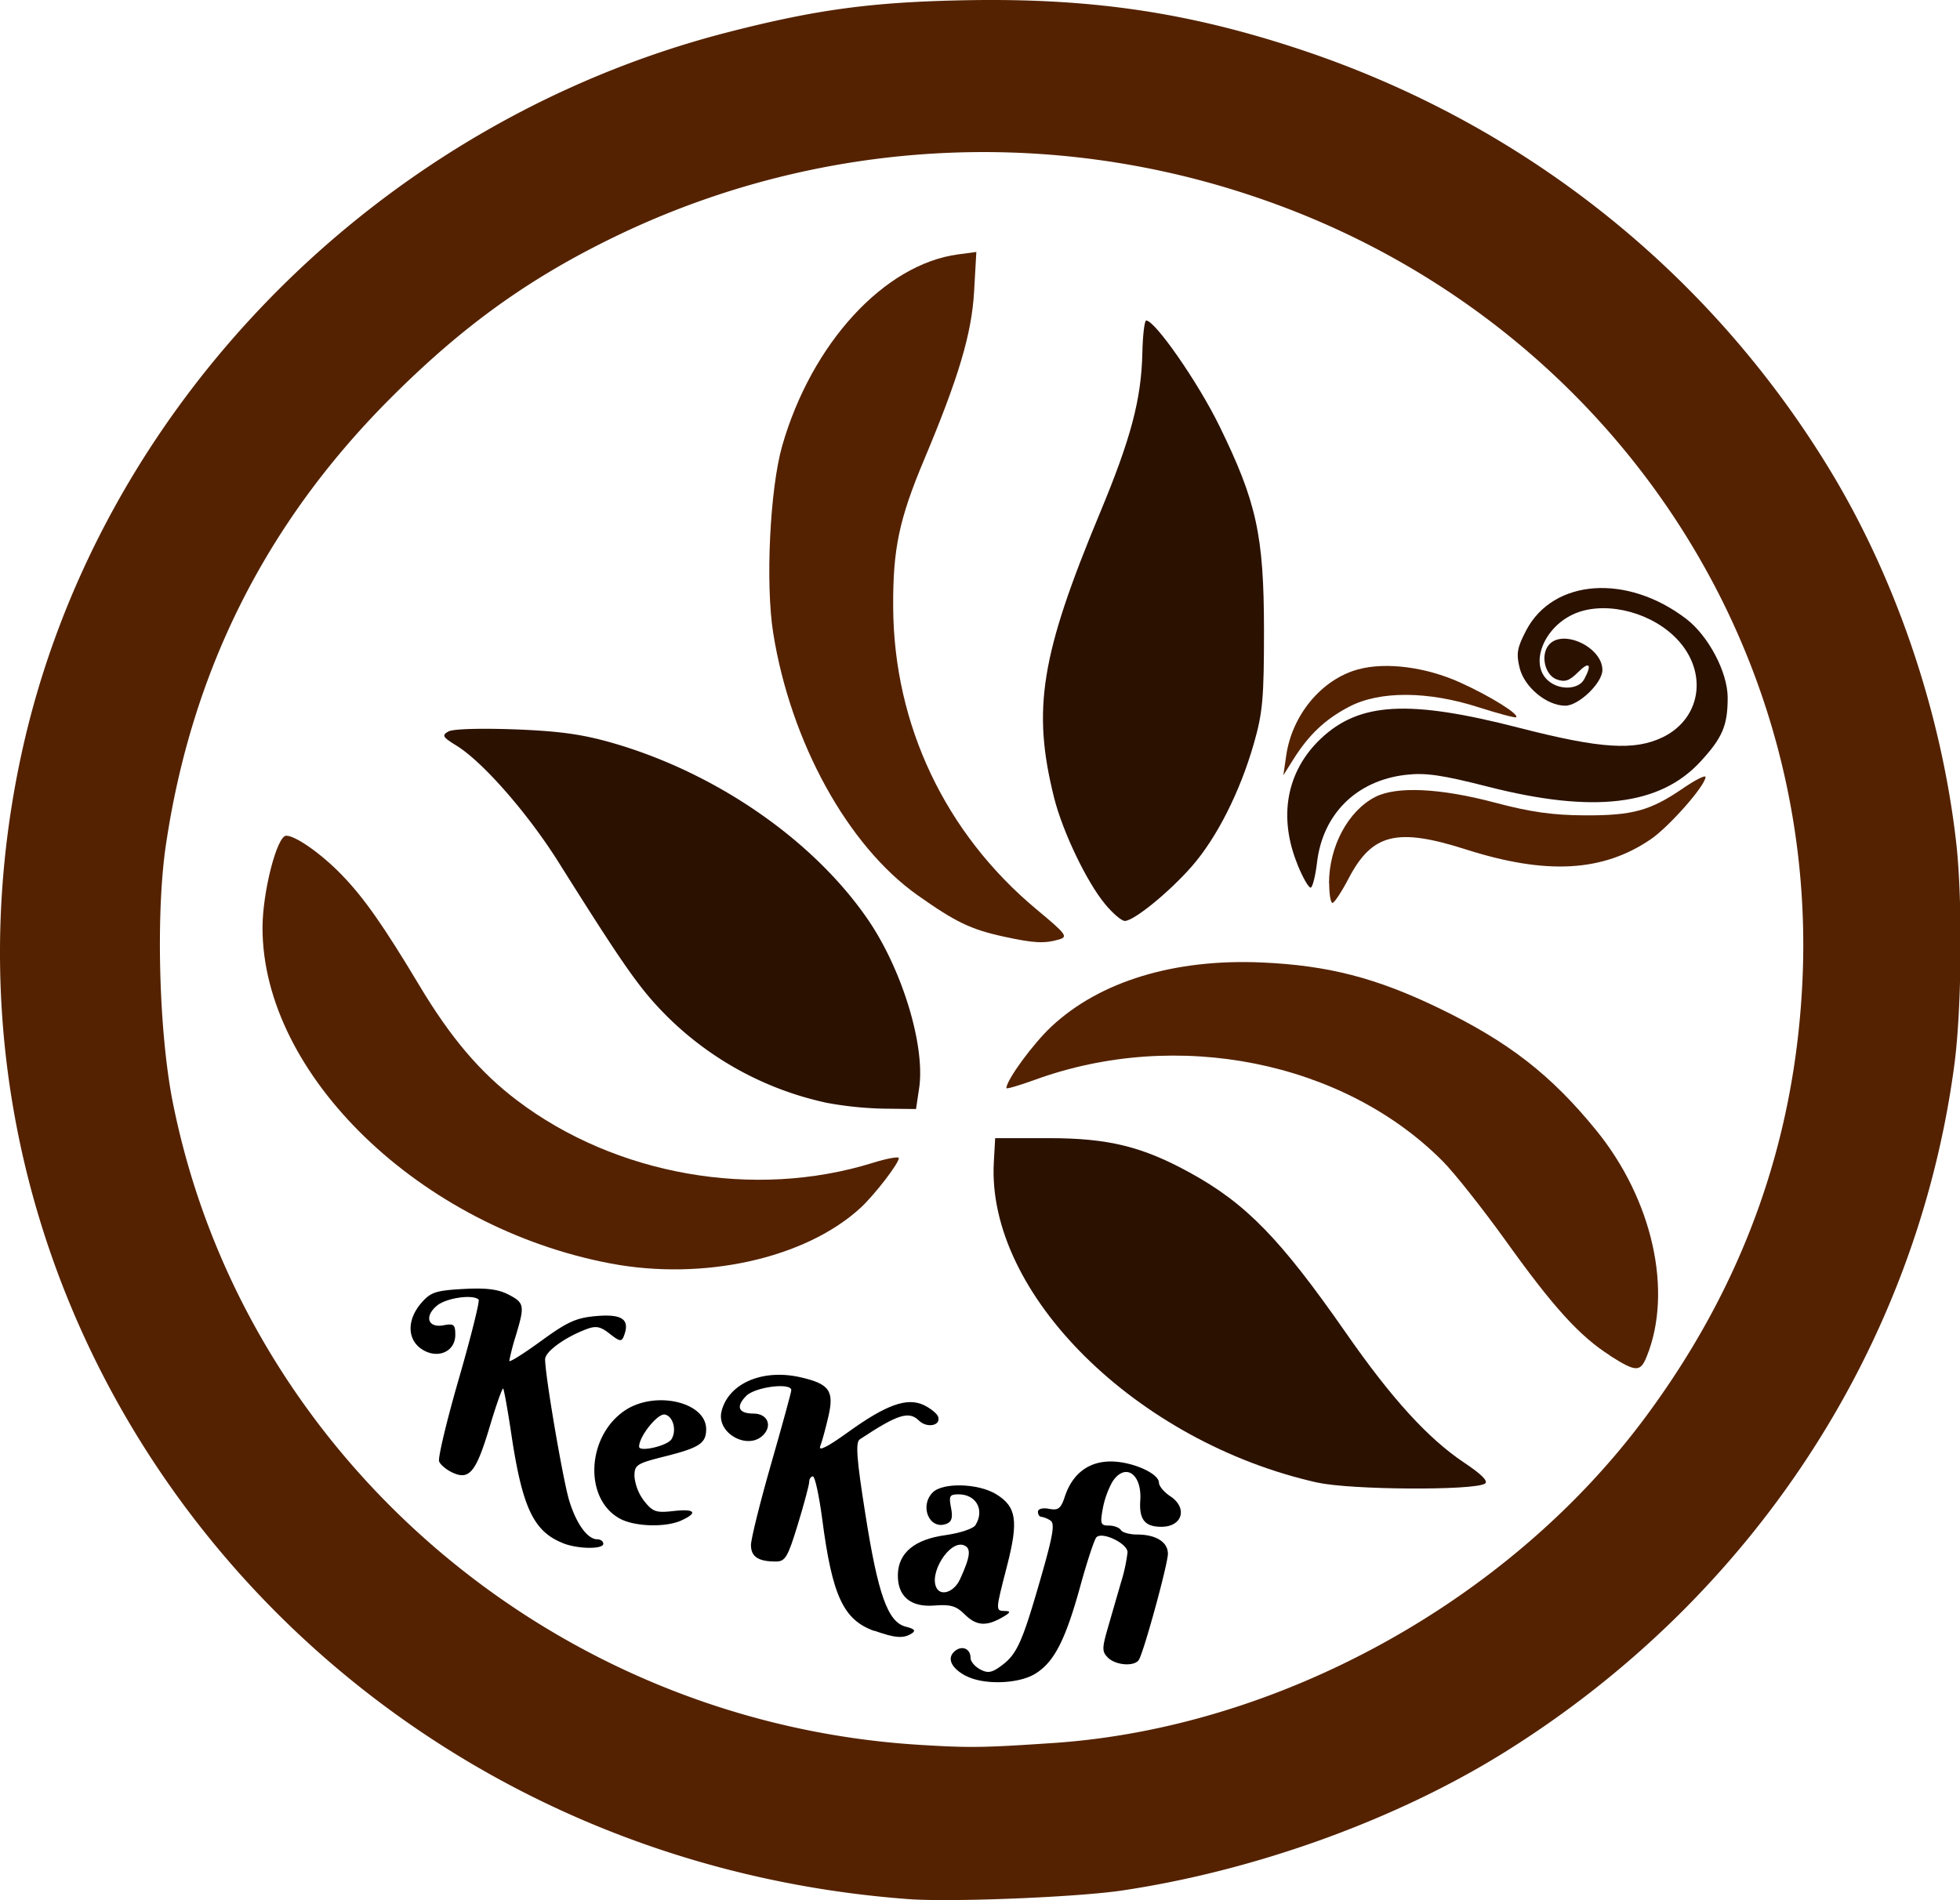
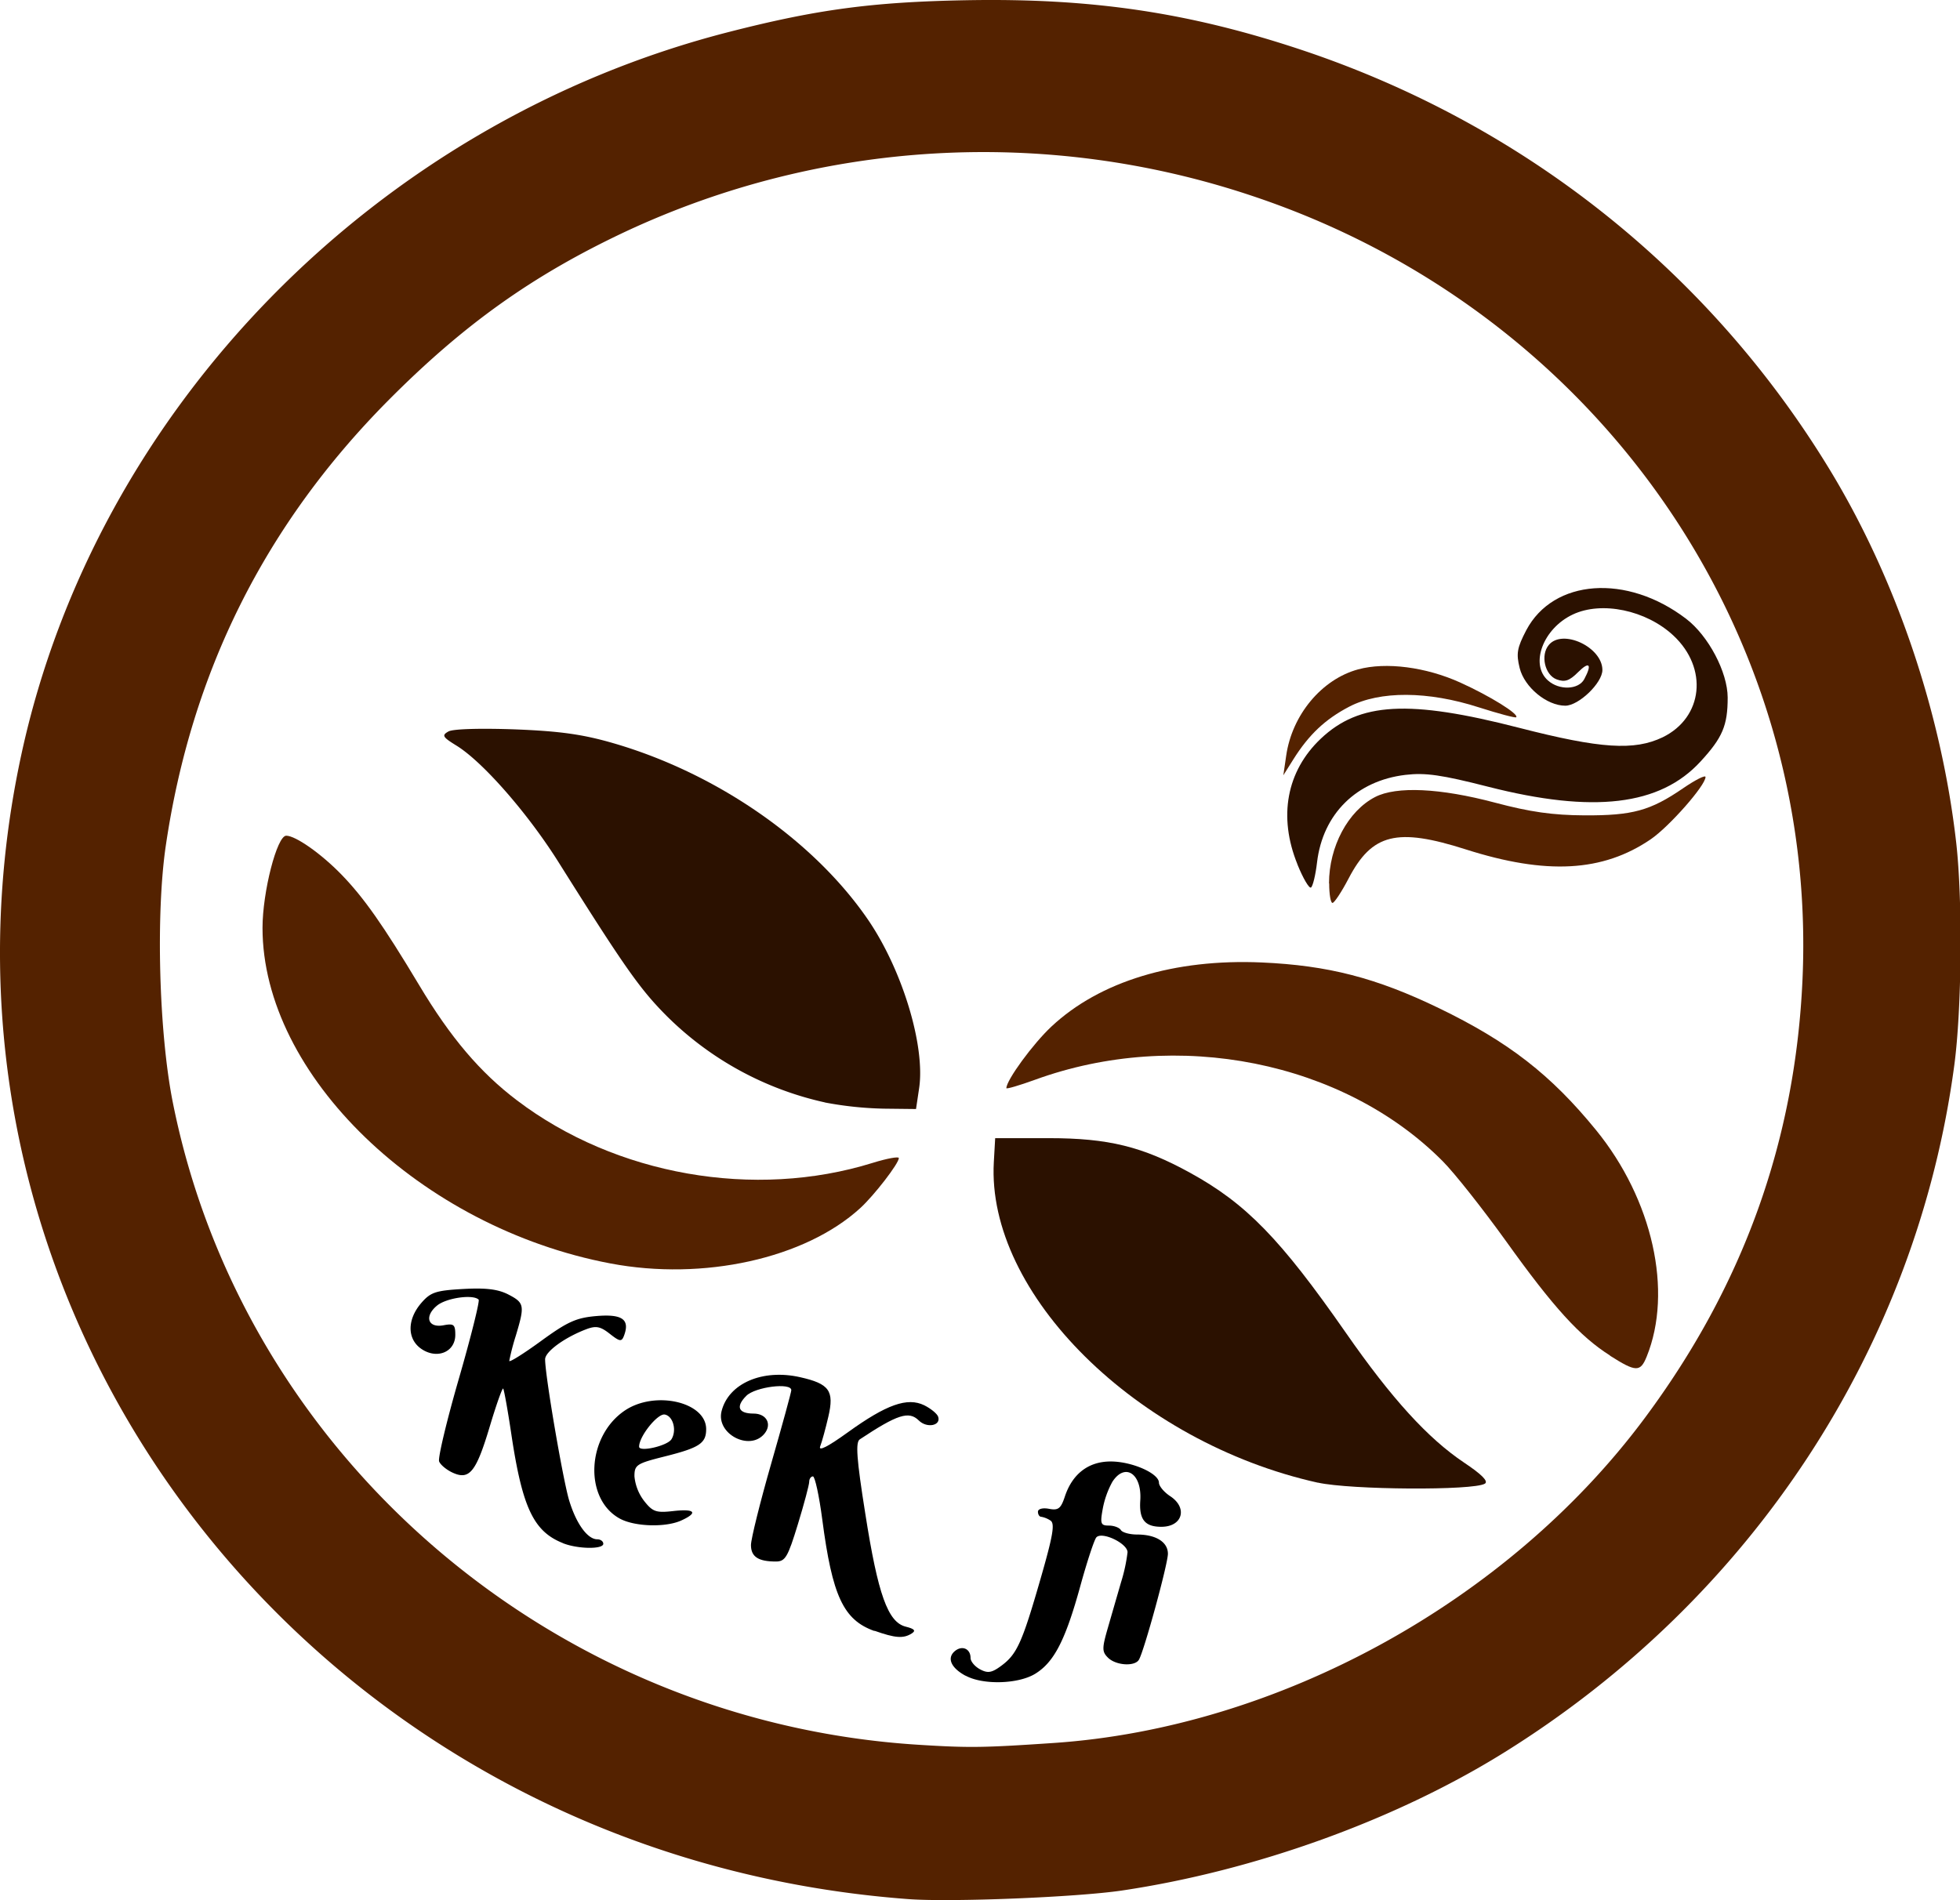
<svg xmlns="http://www.w3.org/2000/svg" id="svg73" viewBox="0 0 595.28 577.2">
  <defs>
    <style>.cls-1{fill:#542200;}.cls-2{fill:#2b1100;}</style>
  </defs>
  <title>Logo</title>
  <path class="cls-1" d="M594.12,255.92c-4.53-39.68-18.38-80.43-38.64-113.63-36.56-59.94-92.84-104.62-160-127.07C361.17,3.77,331.52-.63,293.4.07,265,.6,248.14,2.85,221.31,9.73,114.23,37.15,29.17,124.11,6.45,229.38c-36.95,171.27,89.1,334,269.26,347.52h0c12.9,1,51.36-.56,65.07-2.6,40.33-6,83-21.39,115.85-41.8,75.49-46.92,125.52-123.29,136.93-209C595.83,306.46,596.1,273.27,594.12,255.92Zm-46.67,41.51c-2.18,49.17-18,93.16-48,133.46-41.41,55.64-111.24,94-179.53,98.6h0c-21.42,1.45-25.53,1.5-40.94.54C167.79,523.09,73.83,442.12,52.47,334.82c-4.2-21.13-5.18-57.12-2.11-77.95,7.76-52.68,30.09-97.41,67.48-135.14,23-23.17,44-38.14,72.16-51.38a256.74,256.74,0,0,1,189.83-11C484,93.85,552.17,190.7,547.45,297.43Z" />
  <path d="M293.23,509.05c-4.43-2.4-5.72-5.41-3.21-7.49,2.2-1.82,4.75-.7,4.75,2.09,0,1.06,1.3,2.61,2.89,3.46,2.35,1.26,3.56,1.06,6.46-1.09,4.75-3.51,6.32-7,11.93-26.48,3.78-13.14,4.38-16.71,3-17.62a7.48,7.48,0,0,0-2.81-1.15c-.56,0-1-.7-1-1.54s1.41-1.25,3.36-.88c2.82.54,3.6-.06,4.81-3.72,2.28-6.91,7.19-10.67,13.94-10.66,6.46,0,14.64,3.61,14.64,6.45,0,1,1.53,2.85,3.4,4.08,5.42,3.55,3.77,9.31-2.67,9.31-5,0-6.79-2.2-6.4-8,.55-8.15-4.65-11.61-8.49-5.64a27.49,27.49,0,0,0-2.91,8.17c-.83,4.54-.62,5.1,1.86,5.1,1.54,0,3.18.61,3.64,1.36s2.68,1.36,4.93,1.36c5.71,0,9.36,2.28,9.36,5.84,0,3.13-7.28,29.74-8.82,32.22-1.3,2.1-7,1.71-9.38-.65-1.84-1.84-1.84-2.82,0-9.18,1.13-3.92,2.93-10.15,4-13.84a50.58,50.58,0,0,0,1.94-9c0-2.69-7.72-6.39-9.46-4.54-.63.67-2.83,7.34-4.89,14.83-4.51,16.38-7.94,23.07-13.66,26.6-5.13,3.17-15.88,3.48-21.16.6Z" />
  <path d="M265.56,495.46c-9.4-3.35-12.78-10.59-15.83-33.9-.94-7.18-2.22-13.06-2.83-13.06s-1.13.74-1.13,1.63-1.55,6.72-3.45,12.93c-3.06,10-3.81,11.3-6.69,11.3-5.34,0-7.55-1.46-7.55-5,0-1.83,2.75-12.93,6.12-24.66s6.13-21.81,6.13-22.39c0-2.39-10.94-1-13.66,1.71-3.3,3.3-2.43,5.4,2.21,5.4,3.94,0,5.67,3.25,3.27,6.14-4.49,5.4-14.75,0-13-6.88,2.12-8.43,12.41-12.89,23.83-10.32,8.92,2,10.44,4.13,8.6,12-.83,3.58-1.94,7.64-2.47,9-.63,1.64,2.28.16,8.41-4.26,11.73-8.46,18.06-10.7,23.19-8.2,2,1,3.93,2.56,4.23,3.5.89,2.72-3.47,3.54-5.9,1.1-3-2.95-6.47-1.83-17.91,5.75-1.32.87-1,5.8,1.67,22.56,3.85,24.59,6.86,33,12.29,34.34,2.67.67,3.15,1.22,1.8,2.07-2.51,1.6-5,1.41-11.3-.83Z" />
-   <path d="M305.85,475.7c3.53-13.72,2.88-18-3.3-21.79-5.43-3.32-16.18-3.62-19.26-.55-4.15,4.15-1,11.52,4.14,9.56,1.65-.63,2-1.89,1.41-4.91-.71-3.56-.43-4.06,2.28-4.06,5.41,0,8,4.8,5.12,9.39-.67,1.05-4.74,2.39-9.05,3-9.36,1.27-14.31,5.33-14.49,11.9s3.72,10.08,11.06,9.49c4.88-.39,6.66.12,9.15,2.61,3.54,3.54,6.54,3.82,11.38,1.05,2.6-1.48,2.84-1.95,1-2C302.3,489.32,302.29,489.5,305.85,475.7Zm-14.3,4.09c-1.69,3.65-5.49,5.16-7,2.78-2.69-4.36,3.82-14.82,8.19-13.15C295.05,470.3,294.74,472.86,291.55,479.79Z" />
  <path d="M170.92,468.75c-8.86-3.53-12.28-10.77-15.61-33-1.1-7.4-2.23-13.67-2.49-13.93s-2.1,4.93-4.08,11.55c-4.13,13.8-6.16,16.33-11.25,14-1.87-.85-3.72-2.39-4.12-3.42s2.3-12.35,6-25.15,6.38-23.59,6-24c-1.68-1.68-9.73-.54-12.6,1.78-4,3.28-2.83,6.94,2,6,3.06-.58,3.51-.2,3.51,2.92,0,5.15-5.41,7.48-10.15,4.37-4.49-2.94-4.58-8.9-.22-14,2.85-3.31,4.39-3.83,12.72-4.3,7-.39,10.63.06,13.78,1.68,4.89,2.54,5,3.33,2.26,12.48a70.6,70.6,0,0,0-2,7.68c0,.55,4.31-2.15,9.6-6,8.15-5.94,10.76-7.11,17-7.63,7.75-.64,10.11,1.06,8.24,6-.72,1.88-1.26,1.8-4.33-.61-2.84-2.24-4.18-2.49-7.13-1.37-6.6,2.51-12.51,6.83-12.49,9.14,0,5,5.44,36.72,7.31,42.89,2.15,7.06,5.57,11.78,8.53,11.78,1,0,1.83.61,1.83,1.36,0,1.72-7.76,1.61-12.24-.17Z" />
  <path d="M201.85,442.45c10.6-2.66,12.62-4,12.62-8.31,0-8.24-15.47-11.81-24.64-5.69-11.69,7.81-12.59,26.9-1.55,32.89,4.5,2.44,13.88,2.72,18.64.55,5.22-2.38,4.17-3.61-2.44-2.86-5.22.59-6.25.23-8.85-3.07a14.52,14.52,0,0,1-2.94-7.48C192.69,445,193.33,444.59,201.85,442.45Zm.06-12.74c2.56.49,3.69,4.87,2,7.54-1.31,2-9.81,3.94-9.8,2.23C194.07,436.36,199.75,429.3,201.91,429.71Z" />
  <path class="cls-2" d="M400.24,450.41c-55-12.24-100.69-57.43-98.4-97.41l.41-7.25,16.33,0c18.08,0,28.41,2.57,42.87,10.52,17,9.35,27.38,20,47.27,48.55,14,20.14,25,32.16,35.91,39.47,5.42,3.62,7.49,5.71,6.35,6.42-3.45,2.13-40.76,1.9-50.74-.32Z" />
  <path class="cls-1" d="M489,411.79c-9.18-5.82-17.22-14.65-31.59-34.74-7-9.73-15.63-20.68-19.26-24.32C408,322.4,357.51,312.3,314.38,328c-4.8,1.74-8.73,2.89-8.73,2.56,0-2.43,8.09-13.49,13.69-18.72,14.66-13.72,37.33-20.63,63.89-19.46,20.1.89,34.7,4.65,53.76,13.86,21.16,10.23,34.06,20.25,47.76,37.07,17.17,21.07,23.41,49,15.36,68.83-1.92,4.73-3.26,4.69-11.12-.3Z" />
  <path class="cls-1" d="M185.4,383.81C127.71,372.89,79.73,326.59,79.73,281.87c0-10.91,4.39-28,7.2-28s10.49,5.34,16.81,11.84c6.77,7,12.61,15.28,23.56,33.55,9.56,16,18.55,26.55,29.7,35,30,22.77,72.14,30.17,108.05,19,4.37-1.36,7.94-2,7.94-1.46,0,1.63-7.47,11.32-11.73,15.21C244.5,382.32,213.62,389.16,185.4,383.81Z" />
  <path class="cls-2" d="M250.53,334.89a98.07,98.07,0,0,1-47.87-26.08c-8.24-8.24-12.8-14.71-33.06-46.95-9.31-14.8-23-30.47-31-35.38-4.2-2.59-4.48-3.11-2.39-4.28,1.39-.78,9.73-1,20.22-.63,13.73.54,20.68,1.52,30.1,4.27,31.22,9.12,60.53,29.44,77,53.4,10.48,15.24,17.55,38.48,15.62,51.36l-.94,6.3-9.79-.11a107.76,107.76,0,0,1-18-1.9Z" />
-   <path class="cls-1" d="M304.79,284.51c-9.89-2.15-14.61-4.42-26.08-12.54-21.23-15-38.56-46.49-43.87-79.63-2.41-15.07-1-43.79,2.71-56.87,8.95-31.18,31-55.18,53.42-58.19l5.56-.74-.69,12.13c-.73,12.71-4.68,26-15.16,50.94-7.63,18.18-9.51,27.13-9.41,44.86.2,35.8,15.86,68.77,43.64,91.87,8.93,7.42,9.54,8.24,6.75,9.05-4.52,1.3-7.59,1.14-16.87-.88Z" />
-   <path class="cls-2" d="M335.62,274.63c-5.54-6.64-12.9-22-15.48-32.32-6.71-26.86-4.08-43.24,13.93-86.49,9.41-22.6,12.57-34.52,12.88-48.59.12-5.42.65-9.86,1.17-9.86,2.69,0,15.76,18.81,22.21,32,11.31,23.11,13.53,33.22,13.56,61.92,0,20.85-.37,25.18-3.11,34.71-4.22,14.66-11.23,28.51-18.81,37.18-6.85,7.83-17.59,16.58-20.35,16.58-1,0-3.66-2.3-6-5.11Z" />
  <path class="cls-1" d="M403.64,268.37c0-11.18,5.77-22,14-26.25,6.46-3.34,19.75-2.72,36.38,1.7,10.69,2.84,17.55,3.82,27.22,3.87,14.61.07,20-1.42,29.94-8.23,3.75-2.57,6.81-4.11,6.81-3.42,0,2.56-11,15.05-16.63,18.91-14.57,9.94-31.72,10.88-56.18,3.08-20.94-6.68-28.47-4.81-35.6,8.85-2.13,4.07-4.33,7.41-4.89,7.41s-1-2.66-1-5.92Z" />
  <path class="cls-2" d="M394.05,262.56c-5.88-14.48-3.3-28.32,7.09-38.16,11.73-11.1,26.78-11.92,60.22-3.31,24.8,6.38,35,7,43.62,2.88,12.3-6,13.88-21,3.25-30.91-8.27-7.72-21.8-10.54-30.57-6.38-9,4.25-13.05,15.07-7.56,20,3.41,3.09,9.33,2.89,11.07-.38,2.44-4.55,1.54-5.53-1.91-2.08-2.61,2.61-4,3.08-6.47,2.17-3.59-1.31-5-7.36-2.39-10.47,4.16-5,16.27.66,16.27,7.62,0,3.92-7.19,10.84-11.27,10.84-5.61,0-12.4-5.6-13.85-11.42-1.1-4.43-.8-6.14,2-11.51,8.25-15.6,30.56-17.2,48.54-3.48,6.78,5.17,12.61,16.22,12.63,23.94,0,8.47-1.55,12.16-8.24,19.42C504.18,244.75,483.94,247.15,452,239c-14.18-3.62-19.08-4.32-25.14-3.61C412,237.15,401.74,247.24,400,262c-.45,3.84-1.28,7.26-1.84,7.61s-2.41-2.81-4.11-7Z" />
  <path class="cls-1" d="M390.63,229.6c1.76-12.42,10.79-23.25,21.86-26.26,8.44-2.29,20.56-.72,31,4,9.09,4.12,17.94,9.62,17,10.55-.27.26-5.35-1.1-11.31-3-15.49-5-30.1-5.07-39.41-.21-7.32,3.83-12.25,8.49-17,16.06l-3,4.77Z" />
</svg>